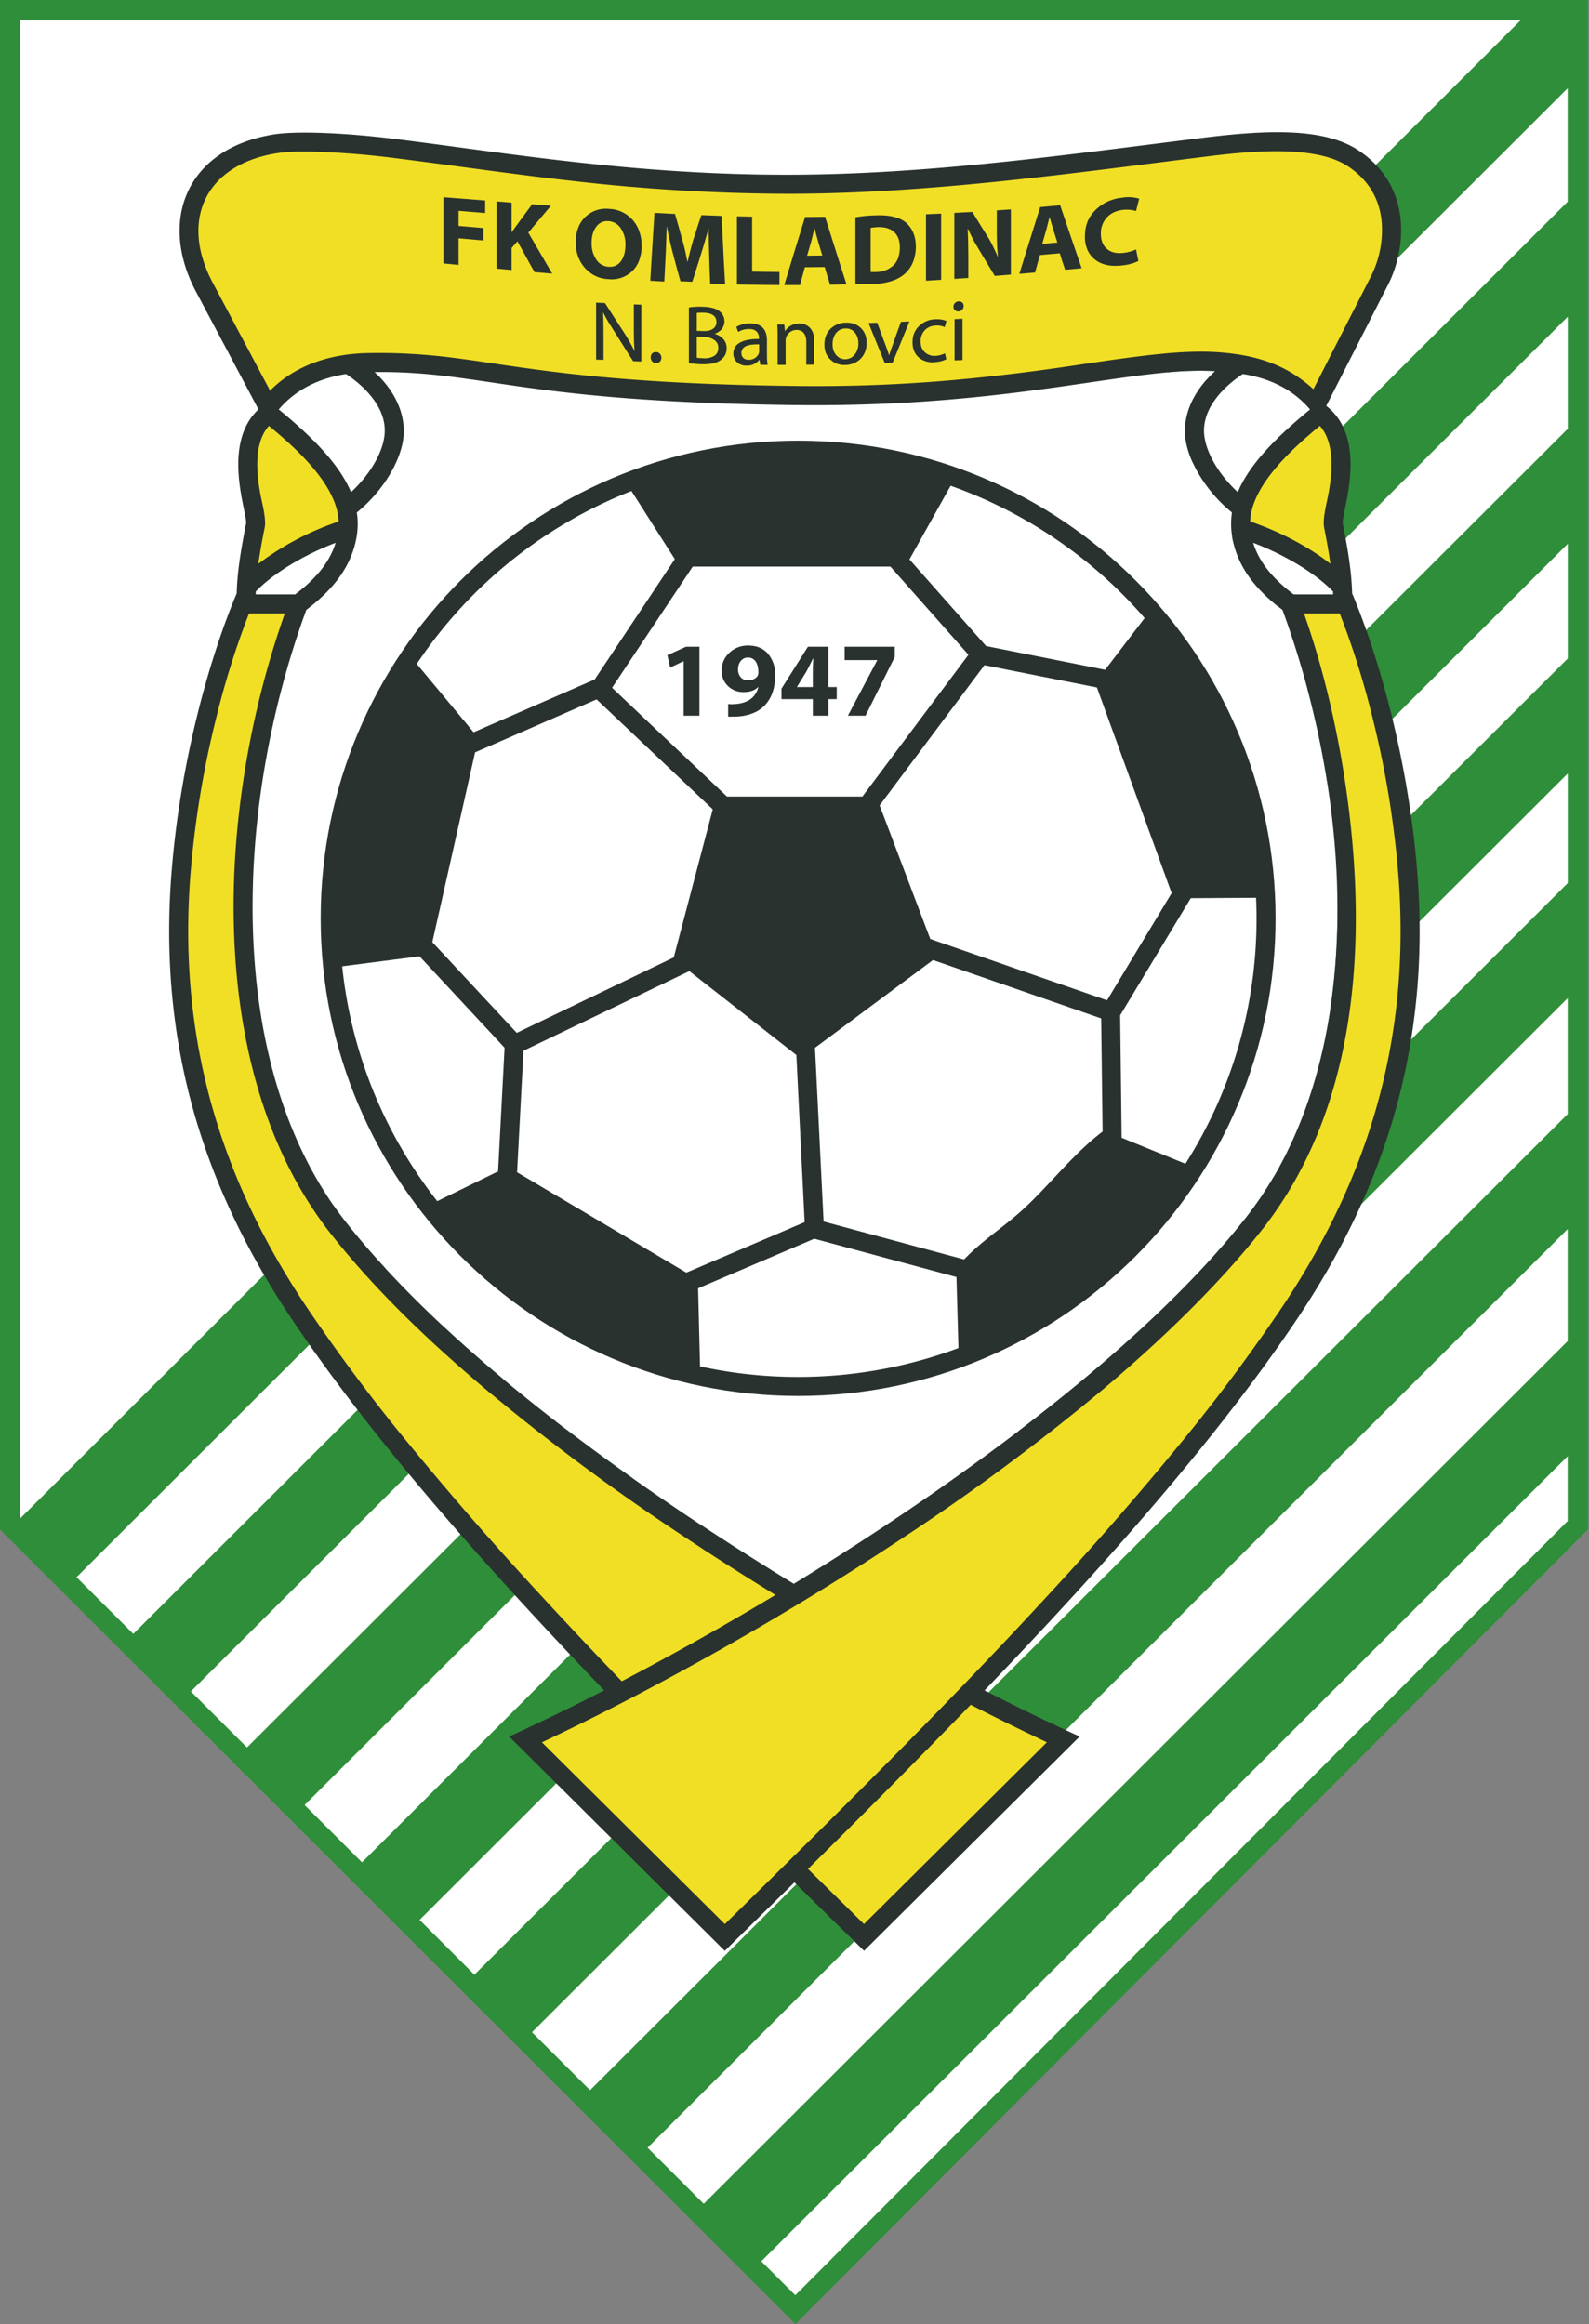
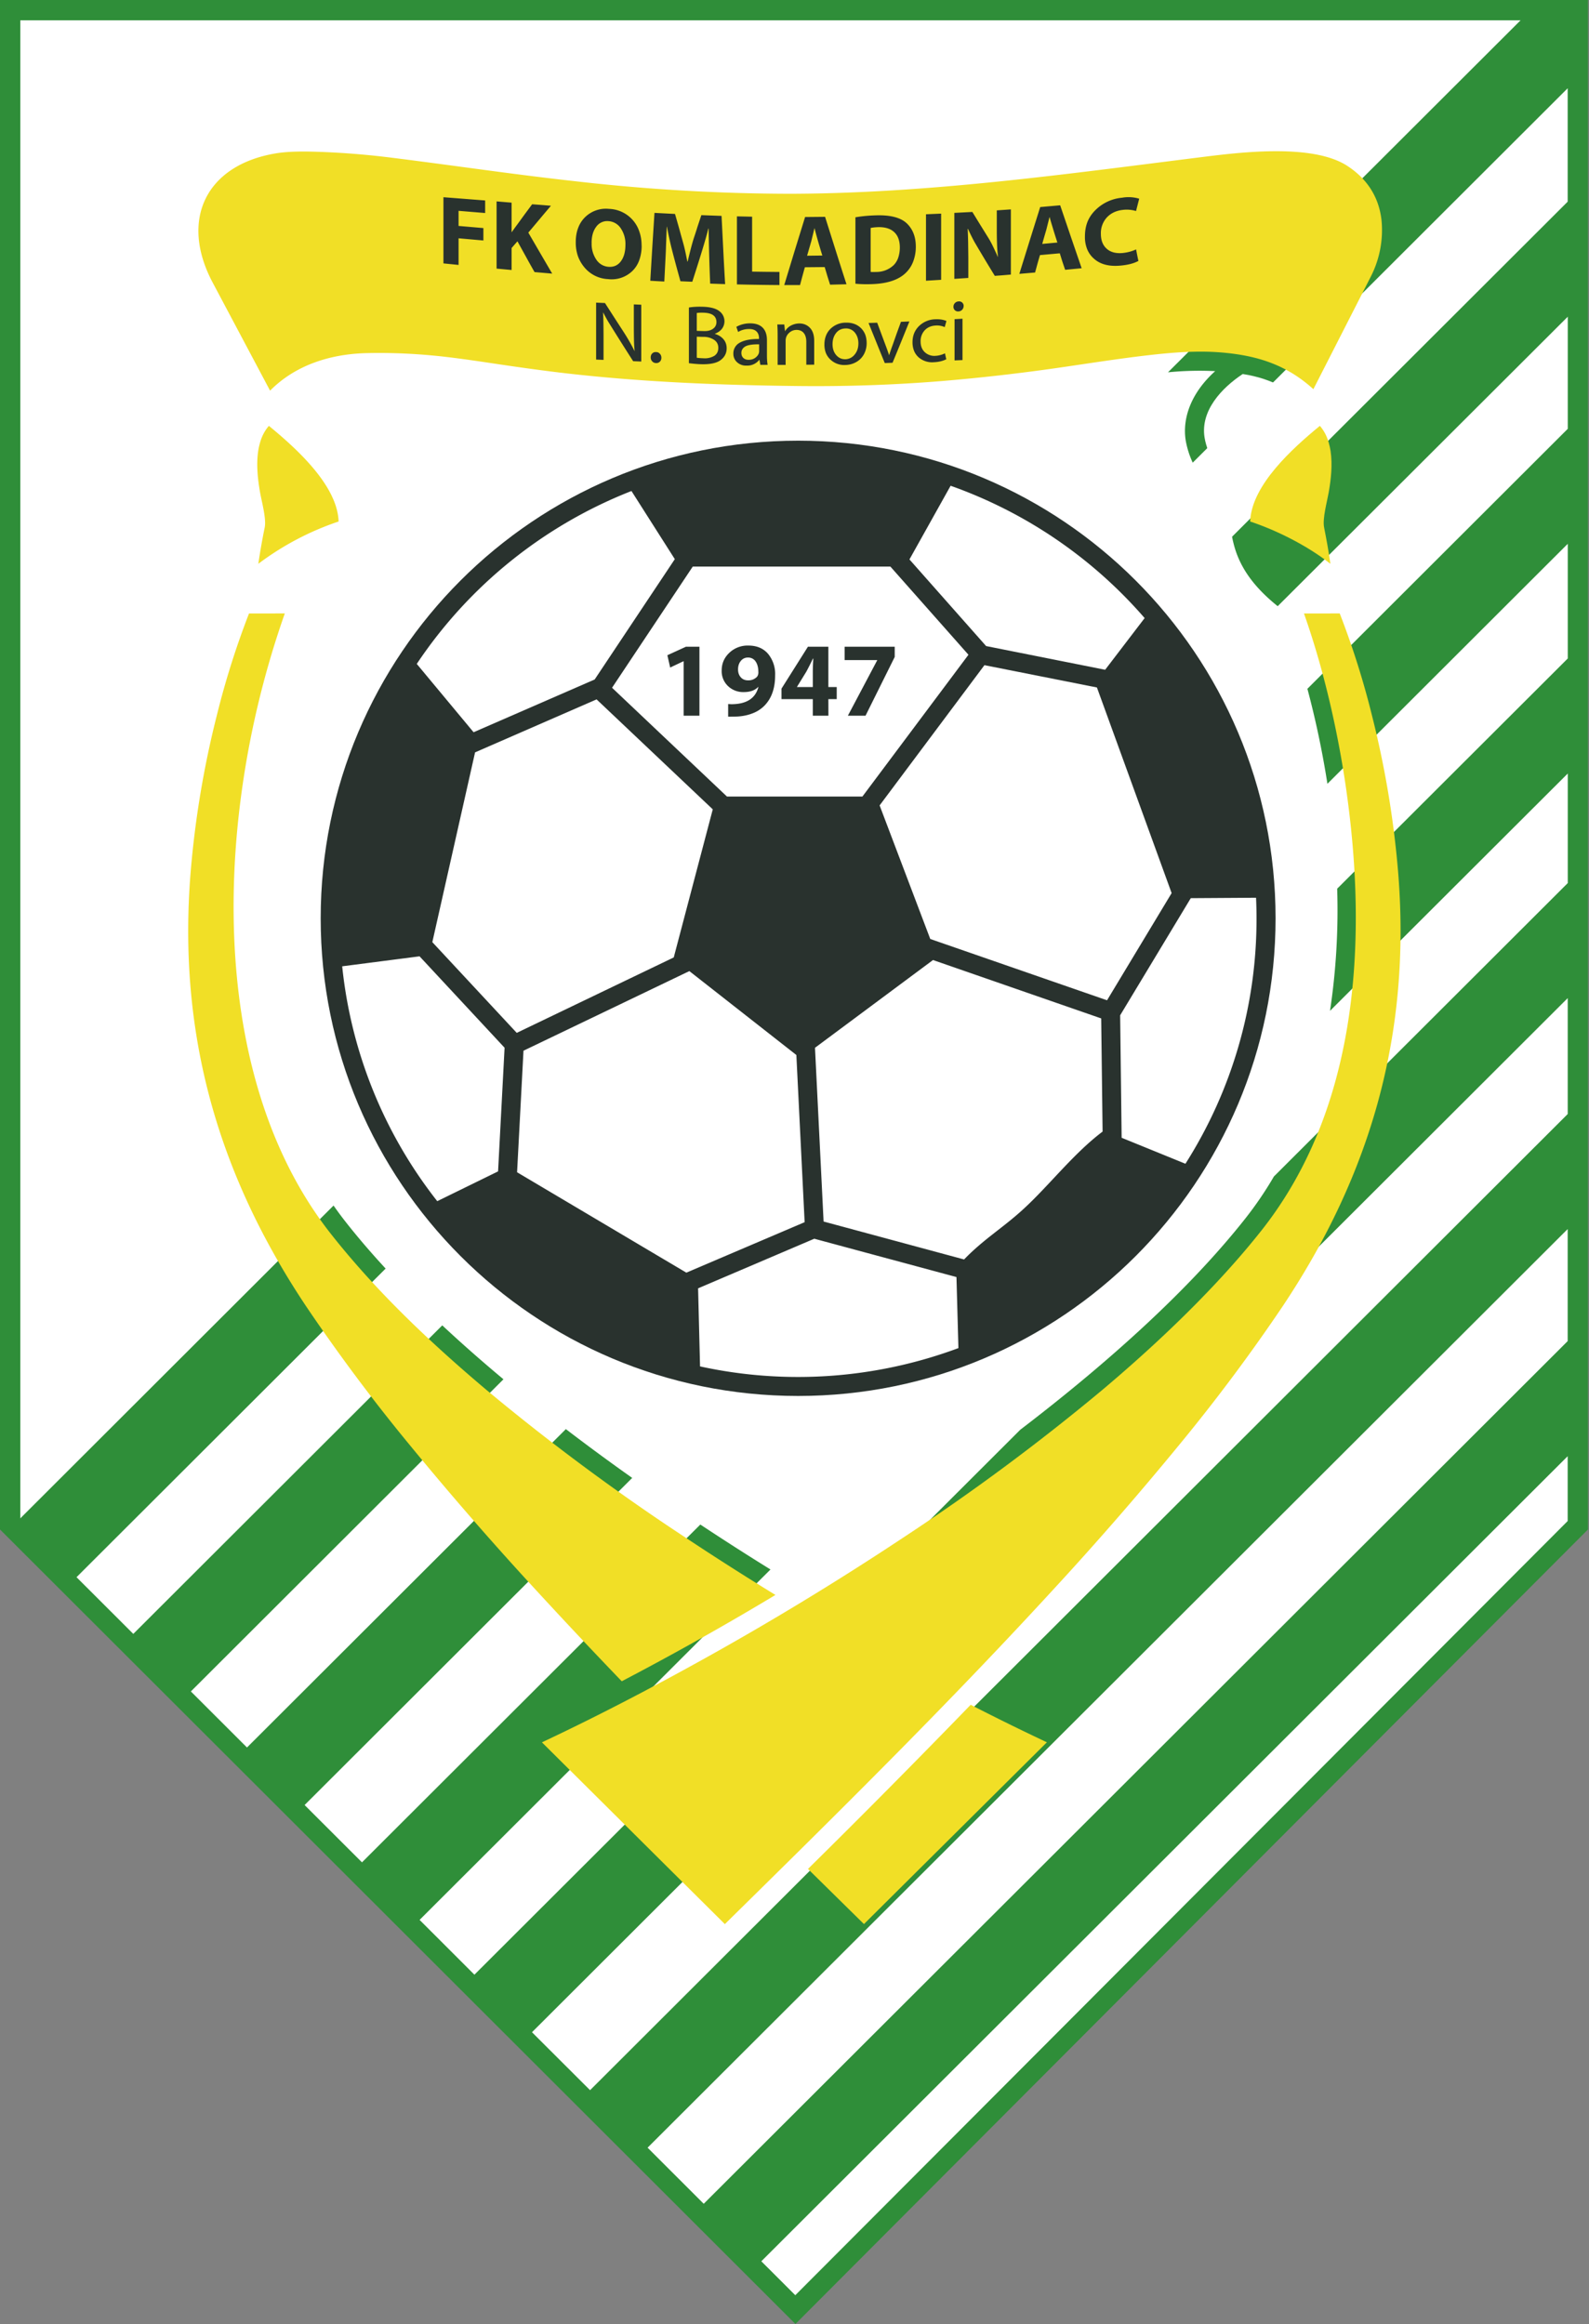
<svg xmlns="http://www.w3.org/2000/svg" width="342" height="500" fill="none">
  <rect width="100%" height="100%" fill="#808080" stroke="none" />
  <path fill="#2f8e39" fill-rule="evenodd" d="M0 0h341.78v329.06L171.2 500 0 329.06z" clip-rule="evenodd" />
  <path fill="#fff" fill-rule="evenodd" d="M4.37 4.37v322.3l67.42-67.3a78 78 0 0 0 2.67 3.6q3.91 4.96 8.54 9.96l-66.53 66.4 12.22 12.2 66.5-66.38q6.26 5.84 13.17 11.6l-67.28 67.16 12.08 12.06 68.63-68.5q6.97 5.33 14.28 10.5l-70.51 70.38 12.35 12.33L150.73 328q7.51 4.97 15.1 9.67l-75.52 75.39 11.8 11.79L219.6 307.6c19.41-14.83 36.6-30.43 48.5-45.53a78 78 0 0 0 6.08-8.95l63.25-63.13v-23.57l-51.17 51.06a146 146 0 0 0 1.54-26.28l49.63-49.53V117l-51.73 51.63a198 198 0 0 0-4.31-20.44l56.04-55.93V68.14L275 130.42c-5.55-4.44-8.37-8.83-9.52-13.57q-.18-.69-.3-1.38l72.23-72.08v-24.4l-80.7 80.55a19 19 0 0 1-1.52-4.83c-.74-4.8 1.2-10.22 6.35-14.86a69 69 0 0 0-10.15.25l75.88-75.73zM114.5 437.23 127 449.7l210.42-210.02v-24.94zm24.88 24.84 12.08 12.07 185.95-185.6v-24.11zm24.48 24.44 7.31 7.3 166.24-166.56V313.3z" clip-rule="evenodd" />
-   <path fill="#29322e" fill-rule="evenodd" d="M55.63 88.07 42.16 62.71c-8-15.07-2.26-30.64 16.59-33.76 4.95-.82 15.38-.4 26.29.95 23.8 2.96 51.7 7.78 84.99 7.7 29.8-.08 58.6-4.18 88.43-7.9 13.94-1.75 26.39-2.3 33.84 2.6 11.88 7.83 10.28 21.44 6.47 28.91l-13.32 26.11c9.42 7.37 3.14 23.21 3.56 25.35 1.11 5.71 1.87 10.23 2.01 15 5.3 12.6 11.92 34.49 13.98 59.52 3.02 36.82-6.59 67.75-25.5 96.1-16.86 25.27-40.87 52.58-67.6 80.4a502 502 0 0 0 20.48 9.92l-46.41 46.1q-7.5-7.34-14.99-14.72l-14.99 14.73-46.41-46.11c6.42-2.92 13.3-6.25 20.46-9.93-26.72-27.82-50.72-55.13-67.58-80.4-18.91-28.34-28.52-59.27-25.5-96.09 2.06-25.03 8.67-46.92 13.98-59.52.14-4.77.9-9.29 2.01-15 .4-2.07-5.45-16.96 2.68-24.6m205.92-8.22c-17.66-1.08-42.98 7.82-90.03 7.3-59.74-.68-67.4-7.35-90.9-7.1 4.99 4.6 6.86 9.93 6.13 14.66-.79 5.05-4.63 11.25-9.95 15.55q.5 3.22-.33 6.6c-1.23 5-4.31 9.64-10.54 14.35-15.64 42.62-17.8 98.35 8.54 131.77 21.23 26.94 59 55.06 96.38 77.77 37.7-23.03 75.93-51.63 97.24-78.68 26.34-33.41 23.58-88.24 7.93-130.86-6.22-4.7-9.3-9.35-10.53-14.36a17 17 0 0 1-.34-6.59c-5.31-4.3-9.15-10.5-9.94-15.55-.75-4.8 1.2-10.22 6.34-14.86" clip-rule="evenodd" />
  <path fill="#f1df26" fill-rule="evenodd" d="M58.13 84.05c5.36-5.43 12.84-7.9 20.85-8.08 5.53-.12 10.94.14 16.43.75 4.04.46 8.06 1.07 12.07 1.67 4.88.72 9.74 1.4 14.64 1.96 16.39 1.87 32.96 2.51 49.44 2.7q15.75.19 31.44-1.09a422 422 0 0 0 24.57-2.8c6.42-.92 12.84-1.95 19.28-2.7 5.17-.6 10.53-1.05 15.73-.65 8.34.65 14.48 2.84 20.1 7.92l12.44-24.38a22 22 0 0 0 2.22-12c-.57-5-3.11-8.87-7.3-11.62-7.37-4.86-22.75-3.01-31.07-1.97-29.59 3.7-59.05 7.86-88.94 7.93a412 412 0 0 1-46.5-2.73c-13.04-1.44-26-3.38-39-5A174 174 0 0 0 69.5 32.7c-3.13-.12-7-.22-10.09.29-15.14 2.5-20.78 14.35-13.64 27.8zm-4.53 47.93a179 179 0 0 0-6.9 21.8 207 207 0 0 0-5.66 33.75c-2.84 34.58 5.7 64.83 24.82 93.48a388 388 0 0 0 22.26 29.8 710 710 0 0 0 27.2 31.25q9.14 9.94 18.5 19.66a639 639 0 0 0 33.08-18.57 628 628 0 0 1-19.25-12.27 472 472 0 0 1-42.88-31.78c-11.98-10.08-23.81-21.27-33.52-33.59-20.12-25.53-23.48-61.88-19.51-93.1a196 196 0 0 1 9.56-40.43zM173.9 402.1l4.5 4.43 7.55 7.43 39.37-39.11a528 528 0 0 1-16.4-8.07 2236 2236 0 0 1-35.02 35.32" clip-rule="evenodd" />
  <path fill="#fff" fill-rule="evenodd" d="m55.05 127.25-.02.54v.09h8.51c3.85-2.93 7.27-6.43 8.7-11.1-5.94 2.24-12.89 6.06-17.2 10.47" clip-rule="evenodd" />
  <path fill="#f1df26" fill-rule="evenodd" d="M57.87 91.63q-1.31 1.5-1.9 3.6-.26.9-.4 1.82c-.43 2.92-.1 6.04.41 8.92.35 1.98 1.36 5.6 1 7.48a139 139 0 0 0-1.38 7.85 61 61 0 0 1 17.28-9.1l-.03-.48c-.59-7.46-8.8-15.04-14.98-20.1" clip-rule="evenodd" />
  <path fill="#fff" fill-rule="evenodd" d="M60 88.09c7.9 6.47 13.18 12.14 15.56 17.8 3.52-3.27 6.5-7.69 7.14-11.8.9-5.73-3.66-10.6-8.22-13.62-6.52 1-11.27 3.83-14.49 7.62" clip-rule="evenodd" />
  <path fill="#f1df26" fill-rule="evenodd" d="M288.35 131.98a180 180 0 0 1 6.9 21.8 207 207 0 0 1 5.66 33.75c2.84 34.58-5.7 64.83-24.82 93.48a388 388 0 0 1-22.25 29.8 710 710 0 0 1-27.21 31.25c-20.33 22.13-41.66 43.4-63.07 64.48l-7.55 7.43-39.37-39.11c11.7-5.5 23.2-11.49 34.5-17.76a641 641 0 0 0 43.16-26.22 471 471 0 0 0 42.88-31.78c11.98-10.08 24.72-22.18 34.43-34.5 20.12-25.53 22.57-60.06 18.6-91.28-1.73-13.71-4.95-28.3-9.56-41.34z" clip-rule="evenodd" />
-   <path fill="#fff" fill-rule="evenodd" d="m286.9 127.25.03.54v.09h-8.52c-3.85-2.93-7.26-6.43-8.7-11.1 5.94 2.24 12.89 6.06 17.2 10.47" clip-rule="evenodd" />
  <path fill="#f1df26" fill-rule="evenodd" d="M284.08 91.63q1.31 1.5 1.9 3.6.26.9.4 1.82c.43 2.92.1 6.04-.41 8.92-.35 1.98-1.36 5.6-.99 7.48.51 2.6 1 5.22 1.36 7.85-5.1-4-11.7-7.25-17.27-9.1l.03-.48c.59-7.46 8.8-15.04 14.98-20.1" clip-rule="evenodd" />
  <path fill="#fff" fill-rule="evenodd" d="M281.96 88.09c-7.9 6.47-13.2 12.14-15.56 17.8-3.53-3.27-6.5-7.69-7.15-11.8-.89-5.73 3.66-10.6 8.22-13.62 6.52 1 11.27 3.83 14.49 7.62" clip-rule="evenodd" />
  <path fill="#29322e" fill-rule="evenodd" d="M171.78 94.81c56.75 0 102.76 46 102.76 102.76s-46.01 102.77-102.76 102.77S69.02 254.33 69.02 197.57s46-102.76 102.76-102.76" clip-rule="evenodd" />
  <path fill="#fff" fill-rule="evenodd" d="m175.41 225.43 25.4-18.88 36.2 12.56.3 24.35c-6.24 4.7-11.46 11.54-16.98 16.61-4.35 4.02-8.6 6.51-12.83 10.9l-30.24-8.16zm29.19-120.92a99 99 0 0 1 41.76 28.47l-8.5 11.12-25.62-5.1-16.5-18.64zm65.74 88.64q.1 2.2.1 4.43a98 98 0 0 1-15.3 52.8l-13.73-5.59-.32-26.35 15.2-25.2zm-64.06 96.89a99 99 0 0 1-55.61 3.94l-.42-16.8 25.01-10.67 30.6 8.25zM94.11 258.43a98 98 0 0 1-20.46-50.53l16.65-2.15 18.3 19.67-1.4 26.6zM89.7 142.84a99 99 0 0 1 46.21-37.2l9.33 14.66-17.25 25.89-26.06 11.35zm83.48 120.11-25.46 10.86-36.43-21.6 1.38-26.15 35.7-17.13 23.03 18.05zm-61.96-40.73L93.05 202.7l9.2-40.83 26.15-11.4 25.01 23.66-8.4 31.86zm89-20.2-10.9-28.74 22.56-30.17 24.21 4.8 16.08 44.24-13.9 23.06zm-14.6-30.65h-29.16l-24.73-23.4 17.37-26.07h42.54l16.8 18.97z" clip-rule="evenodd" />
  <path fill="#29322e" fill-rule="evenodd" d="M147.14 153.98v-11.71h-.05l-2.85 1.35-.6-2.65 4-1.83h2.9v14.84zm9.58.21v-2.72l.66.04q4.89 0 5.85-3.7l-.05-.01q-1.06 1.1-3.1 1.1a4.7 4.7 0 0 1-3.4-1.3 4.4 4.4 0 0 1-1.35-3.37q0-2.22 1.64-3.78a5.7 5.7 0 0 1 4.1-1.56q2.7 0 4.23 1.77a6.8 6.8 0 0 1 1.53 4.65q0 2.1-.58 3.72a7.5 7.5 0 0 1-1.63 2.7 7 7 0 0 1-2.44 1.66q-1.4.59-3.08.74-.56.06-2.38.06m6.5-9.6q0-1.4-.58-2.26a1.9 1.9 0 0 0-1.67-.86 1.9 1.9 0 0 0-1.52.72q-.6.72-.6 1.84 0 1.03.59 1.69.58.66 1.6.66.7 0 1.2-.27.52-.27.76-.6.23-.36.23-.91m15.07 9.38h-3.36v-3.56h-6.74v-2.26l5.69-9.02h4.4v8.68h1.8v2.6h-1.8zm-6.79-6.16h3.43v-3.31q0-.89.1-2.81h-.08a63 63 0 0 1-1.41 2.8zm10.28-8.68h10.78v2.2l-6.28 12.64h-3.8l6.31-11.92v-.04h-7.01zM95.44 56.67V42.43l8.98.7v2.7l-5.72-.47v3.25l5.34.46v2.67l-5.34-.47V57zm11.44 1.12V43.33l3.23.27v6.39q.65-.92 1.19-1.64l1.6-2.2 1.63-2.2q2.02.14 4.05.32-1.23 1.44-2.45 2.9l-2.42 2.88 2.56 4.4 2.58 4.42-3.8-.33q-.95-1.66-1.85-3.31l-1.83-3.31-1.26 1.44v4.73zm31.22-4.96a9 9 0 0 1-.5 3.11q-.48 1.37-1.49 2.36a6.4 6.4 0 0 1-5.23 1.75 7 7 0 0 1-5.05-2.47 8 8 0 0 1-1.45-2.49 9 9 0 0 1-.46-3q0-1.68.5-3.01.49-1.35 1.49-2.34a6.4 6.4 0 0 1 5.17-1.8 7.1 7.1 0 0 1 6.53 4.9q.48 1.35.48 2.99m-10.75-.57a6 6 0 0 0 1 3.59 3.4 3.4 0 0 0 2.62 1.55q1.68.13 2.66-1.17t.99-3.51a6 6 0 0 0-.99-3.58 3.4 3.4 0 0 0-2.64-1.56 2.9 2.9 0 0 0-2.65 1.2q-1 1.32-1 3.48m25.52 8.76a419 419 0 0 1-.33-11.84h-.07q-.26 1.16-1.12 4.02T149 60.62l-2.55-.11q-.9-3.24-1.42-5.22t-.69-2.72q-.35-1.47-.8-3.8h-.04l-.14 3.77q-.05 1.58-.1 2.54l-.14 2.75-.14 2.74q-1.51-.07-3.02-.17l.44-7.3.46-7.3 4.42.23q.83 2.85 1.3 4.61.5 1.75.67 2.43.33 1.34.68 3.2h.07q.4-1.68.73-2.94t.6-2.1q.42-1.23.8-2.47l.82-2.47 4.35.16.37 7.34q.18 3.67.4 7.34zm5.76.17V46.55l3.27.07v11.82q2.92.05 5.88.07v2.82q-4.58-.03-9.15-.14m18.88-3.73-4.26.04-.53 1.92-.51 1.91h-3.4l2.23-7.32 2.26-7.32 4.3-.04 2.3 7.28q1.14 3.61 2.31 7.23l-3.53.09-.6-1.9q-.27-.94-.57-1.9m-3.78-2.43 3.28-.04a149 149 0 0 1-1.07-3.6q-.41-1.47-.6-2.26h-.03l-.68 2.79zm10.4 6.01V46.75q2.1-.36 4.5-.42 4.57-.13 6.54 1.71a6 6 0 0 1 1.46 2.16q.49 1.24.5 2.79a9 9 0 0 1-.56 3.27q-.55 1.46-1.68 2.52-2.25 2.13-6.95 2.34-2.15.09-3.8-.08m3.27-12v9.45q.27.06 1.18.02a5.4 5.4 0 0 0 3.77-1.46q.67-.68.99-1.62a7 7 0 0 0 .34-2.16q0-2.22-1.22-3.34-1.21-1.12-3.5-1.06-.95.04-1.56.18m11.9-2.95 3.27-.14V60.2l-3.26.2V46.1m9.1 13.7-3 .2V45.8l3.88-.2 1.7 2.77 1.72 2.77q.5.8 1 1.83t1.06 2.29h.04q-.14-1.1-.2-2.55t-.06-3.24v-4.21l3.03-.21v14.02q-1.74.16-3.46.28a411 411 0 0 1-4.31-7.18q-.7-1.24-1.45-2.91h-.08q.07 1.35.1 2.87l.04 3.27v4.4m19.69-5.3-4.26.38q-.29.94-.55 1.88l-.51 1.87-3.39.29 2.24-7.19 2.25-7.18 4.3-.38 2.3 6.77 2.32 6.77-3.55.34-.6-1.77zm-3.78-2.02 3.26-.3q-.64-1.97-1.05-3.35-.42-1.36-.61-2.1h-.04l-.68 2.7q-.45 1.52-.88 3.05m20.2 1.18q.23 1.23.5 2.48-1.46.79-3.82 1-3.6.35-5.64-1.39a5.4 5.4 0 0 1-1.55-2.09 7 7 0 0 1-.5-2.82q0-1.68.54-3.09.56-1.4 1.7-2.53a9.3 9.3 0 0 1 5.74-2.68 8 8 0 0 1 3.7.21l-.68 2.65a7 7 0 0 0-2.87-.24q-2.13.25-3.41 1.62a5 5 0 0 0-1.29 3.53q0 2.1 1.27 3.22 1.25 1.11 3.46.9 1.58-.17 2.84-.77M129.9 77.43l-1.6-.07V65.11l1.91.09 2.03 3.16 2.04 3.15a44 44 0 0 1 2.32 4.06q-.1-.84-.14-2.08-.03-1.25-.04-2.9v-5.1l1.6.07v12.22l-1.75-.07a684 684 0 0 1-5.4-8.56q-.6-1.06-1.08-1.97.06.89.08 2.14t.03 2.86zm12.45-.45q0 .51-.33.83-.33.33-.83.3a1.1 1.1 0 0 1-.82-.37 1.2 1.2 0 0 1-.32-.84q0-.52.32-.85.33-.33.83-.3.5 0 .82.36.33.34.33.87m5.92 1.16V66.16q1.28-.22 3.07-.16 2.38.08 3.48.94a2.7 2.7 0 0 1 .55 3.82q-.56.7-1.56 1.06 1.17.33 1.89 1.15.7.81.7 1.96 0 1.55-1.27 2.52-1.28 1-4.26.91-1.1-.03-2.6-.22m1.7-10.8v3.84l1.52.05q1.25.04 1.98-.5.72-.52.73-1.42 0-1.94-2.73-2.03-.97-.03-1.5.06m0 5.1v4.52q.45.09 1.41.12a4 4 0 0 0 2.37-.53q.85-.57.85-1.7 0-1.1-.87-1.71a4 4 0 0 0-2.36-.66zm15.1.8v3.18q0 1.3.15 2.08h-1.57l-.2-1.12a3.3 3.3 0 0 1-2.81 1.28 2.8 2.8 0 0 1-2.04-.76 2.4 2.4 0 0 1-.76-1.79 2.6 2.6 0 0 1 1.4-2.39q1.42-.8 4.12-.79v-.16q0-.92-.52-1.44-.52-.53-1.54-.54-1.36-.02-2.43.63l-.39-1.1a6 6 0 0 1 3.08-.75q1.74.03 2.62.96.9.94.89 2.7m-1.68 2.29v-1.44q-2.15-.02-2.98.46-.84.5-.84 1.38 0 .69.42 1.09t1.1.4q.98.02 1.64-.57.67-.58.66-1.32m3.98 2.98v-6.3q0-1.45-.07-2.39h1.5l.16 1.47q.42-.75 1.24-1.22a4 4 0 0 1 1.8-.47q1.4-.01 2.32.94.92.96.92 2.82v5.11l-1.7.01v-4.92q0-1.23-.55-1.9-.54-.67-1.57-.67-.92.01-1.63.68-.7.68-.7 1.65v5.2zm19.16-4.73a5 5 0 0 1-.6 2.47q-.6 1.07-1.67 1.67-1.08.6-2.33.62a4.3 4.3 0 0 1-3.22-1.19 4 4 0 0 1-.96-1.4 5 5 0 0 1-.31-1.8q0-1.06.33-1.9.32-.85.98-1.5a4.7 4.7 0 0 1 3.3-1.32q1.99-.05 3.24 1.16.61.6.93 1.4.3.8.31 1.79m-7.34.28q0 1.43.78 2.34t1.96.9a2.6 2.6 0 0 0 2-.99q.82-.96.82-2.43 0-1.36-.75-2.3a2.4 2.4 0 0 0-2.02-.9q-1.28.02-2.04.99-.75.96-.75 2.4m7.75-4.57 1.86-.06.94 2.54.95 2.54q.32.85.68 1.93.24-.83.77-2.26l.87-2.47.9-2.47 1.82-.08-1.81 4.46q-.9 2.22-1.82 4.43l-1.67.06q-.89-2.16-1.75-4.31l-1.74-4.3m16.45 6.52q.13.64.28 1.27-1.14.58-2.68.64a4.4 4.4 0 0 1-3.33-1.1q-.64-.6-.95-1.4a5 5 0 0 1-.31-1.8q0-1.03.34-1.9.34-.85 1.02-1.54a5.2 5.2 0 0 1 3.59-1.5q1.34-.06 2.35.37l-.37 1.32a4 4 0 0 0-1.97-.34q-1.45.08-2.34 1.03a3.4 3.4 0 0 0-.88 2.38q0 1.48.9 2.32a3 3 0 0 0 2.27.79q1.06-.05 2.08-.54m3.77 1.45-1.71.07v-8.87l1.71-.1zm.24-11.63a1.15 1.15 0 0 1-1.1 1.16 1 1 0 0 1-.79-.26 1 1 0 0 1-.3-.75q0-.45.31-.78t.8-.36a.97.97 0 0 1 1.09 1" clip-rule="evenodd" />
</svg>